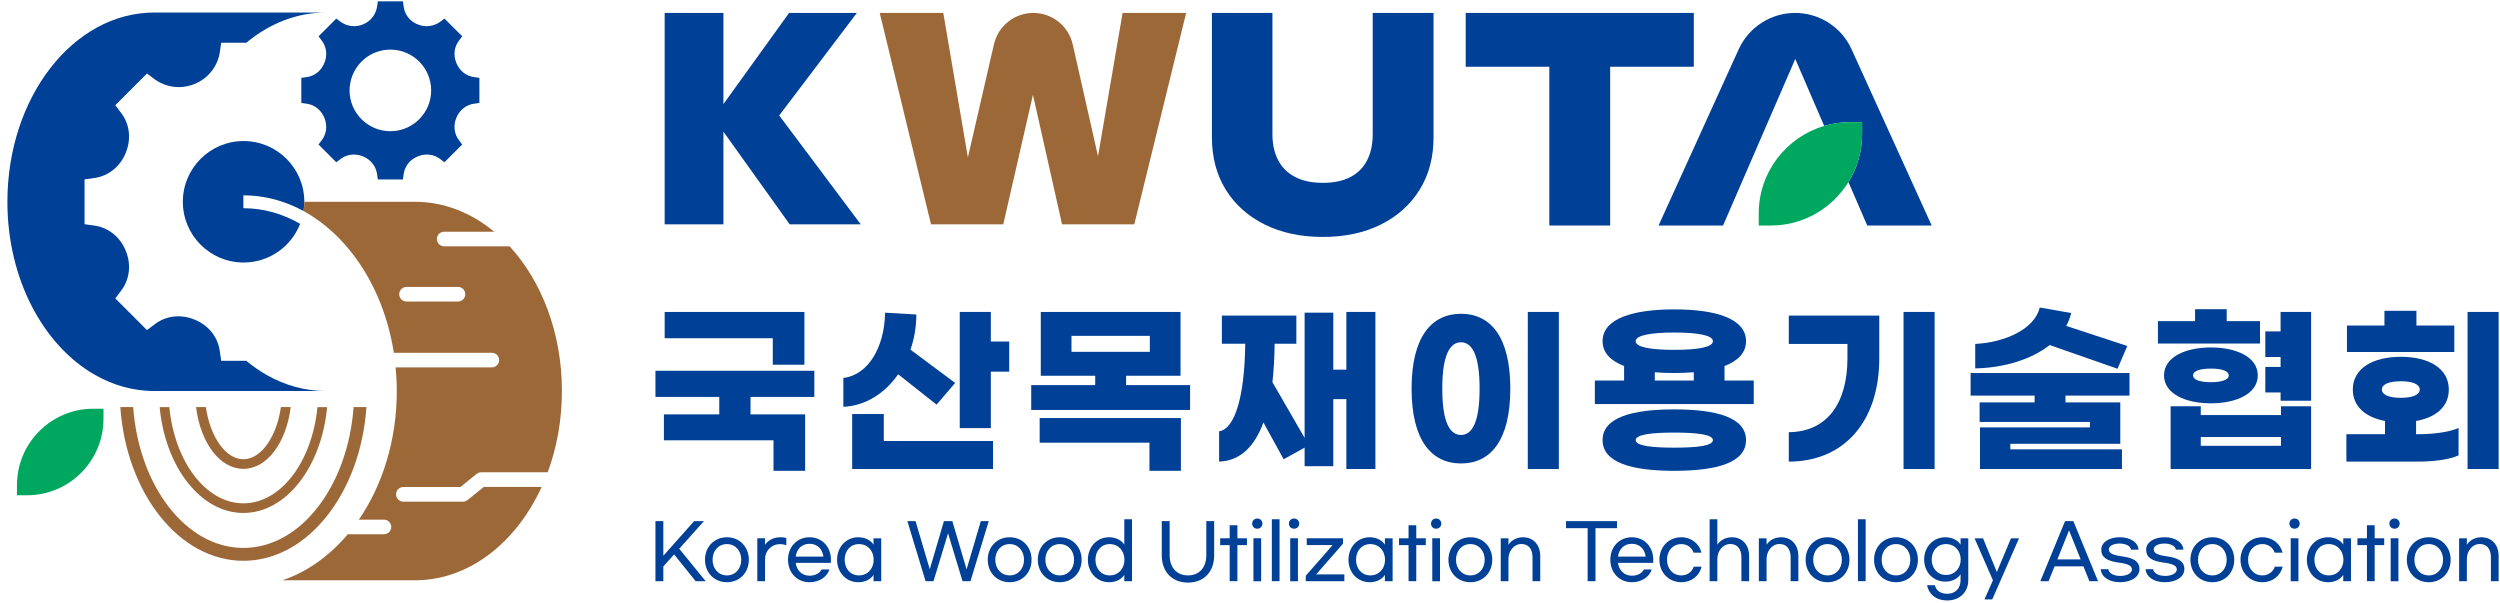
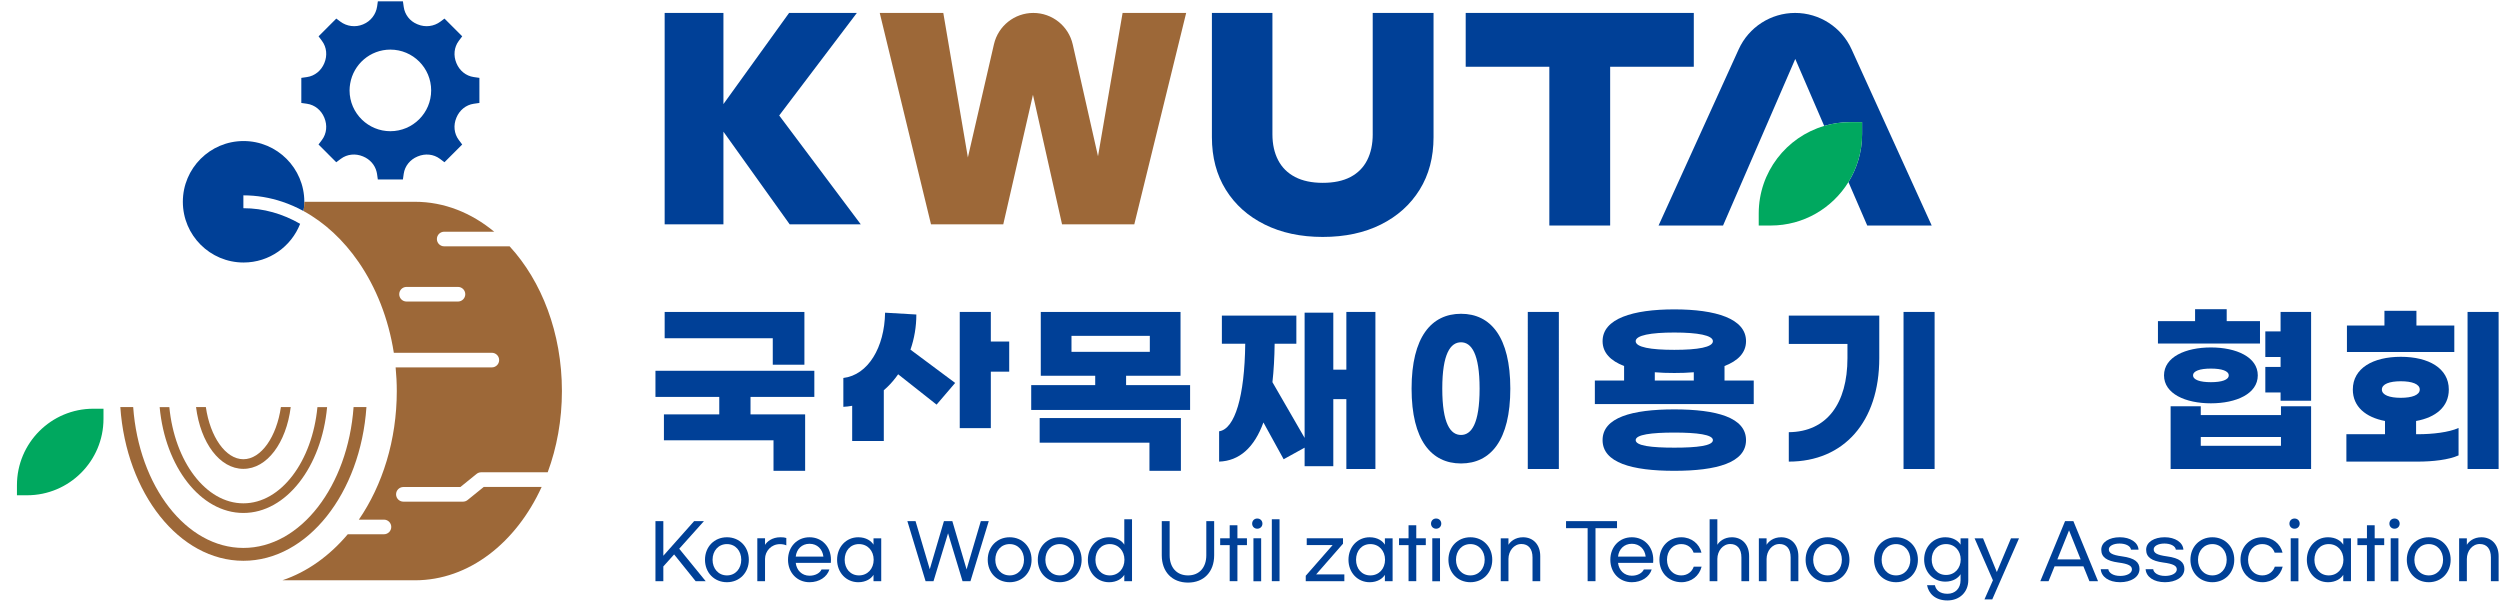
<svg xmlns="http://www.w3.org/2000/svg" version="1.1" id="Layer_1" x="0px" y="0px" width="244.588px" height="59px" viewBox="0 0 244.588 59" enable-background="new 0 0 244.588 59" xml:space="preserve">
  <g>
    <g>
      <g>
        <path fill="#9D6838" d="M23.811,53.607c-5.601,0-10.224-6.051-10.781-13.779h-1.258c0.579,8.424,5.756,15.037,12.039,15.037     c6.284,0,11.461-6.613,12.04-15.037h-1.258C34.035,47.557,29.413,53.607,23.811,53.607z" />
        <path fill="#9D6838" d="M23.811,50.186c4.191,0,7.655-4.521,8.191-10.357h-0.946c-0.511,5.313-3.561,9.414-7.245,9.414     c-3.684,0-6.733-4.102-7.244-9.414H15.62C16.156,45.664,19.62,50.186,23.811,50.186z" />
        <path fill="#9D6838" d="M23.811,45.871c2.316,0,4.194-2.551,4.632-6.043h-0.961c-0.414,2.887-1.925,5.1-3.671,5.1     c-1.746,0-3.257-2.213-3.67-5.1h-0.961C19.617,43.32,21.495,45.871,23.811,45.871z" />
-         <path fill="#004097" d="M9.305,36.686c1.774,1.008,3.734,1.57,5.797,1.57h8.905h7.88c-2.063,0-4.024-0.563-5.797-1.57     c-0.696-0.395-1.362-0.859-1.995-1.387H21.64l-0.142-0.988c-0.196-1.371-1.132-2.492-2.411-3.02     c-0.016-0.008-0.032-0.014-0.048-0.021c-1.284-0.535-2.748-0.412-3.86,0.424l-0.799,0.6l-3.099-3.099l0.599-0.799     c0.835-1.113,0.959-2.577,0.423-3.86c-0.006-0.017-0.013-0.033-0.02-0.049c-0.528-1.279-1.65-2.216-3.02-2.411l-0.99-0.142     v-4.382l0.99-0.142c1.37-0.196,2.492-1.132,3.02-2.411c0.007-0.017,0.014-0.032,0.02-0.049c0.537-1.284,0.412-2.747-0.423-3.86     l-0.599-0.799l3.099-3.099l0.7,0.524c1.139,0.854,2.644,1.044,3.959,0.498l0.049-0.021c1.305-0.542,2.227-1.731,2.427-3.13     l0.126-0.88h2.456c2.246-1.868,4.919-2.957,7.792-2.957h-7.88h-8.905c-7.942,0-14.38,8.29-14.38,18.515     C0.722,27.311,4.251,33.814,9.305,36.686z" />
        <path fill="#004097" d="M23.831,13.799c-3.282,0-5.942,2.661-5.942,5.942c0,3.282,2.661,5.942,5.942,5.942     c2.52,0,4.668-1.571,5.533-3.785c-1.7-0.979-3.577-1.528-5.553-1.528v-1.258c1.318,0,2.597,0.22,3.816,0.629     c0.712,0.239,1.403,0.543,2.07,0.906c0.046-0.296,0.077-0.597,0.077-0.906C29.773,16.46,27.112,13.799,23.831,13.799z" />
        <path fill="#9D6838" d="M29.773,19.742c0,0.31-0.031,0.61-0.077,0.906c2.074,1.132,3.906,2.845,5.376,4.974     c1.713,2.481,2.933,5.527,3.458,8.892h9.589c0.395,0,0.715,0.32,0.715,0.715s-0.32,0.715-0.715,0.715h-9.413     c0.072,0.76,0.114,1.529,0.114,2.313c0,4.814-1.403,9.215-3.711,12.582h2.455c0.396,0,0.715,0.32,0.715,0.715     c0,0.396-0.32,0.715-0.715,0.715h-3.541c-1.785,2.117-3.971,3.689-6.397,4.504h4.065h8.905c5.283,0,9.897-3.67,12.397-9.135     H47.33l-1.583,1.281c-0.128,0.104-0.287,0.16-0.451,0.16h-5.831c-0.395,0-0.715-0.32-0.715-0.717c0-0.395,0.32-0.715,0.715-0.715     h5.577l1.583-1.281c0.127-0.104,0.287-0.16,0.45-0.16h6.51c0.891-2.408,1.391-5.104,1.391-7.949c0-5.68-1.989-10.76-5.117-14.157     h-6.401c-0.396,0-0.715-0.319-0.715-0.715s0.32-0.715,0.715-0.715h4.894c-2.238-1.851-4.898-2.928-7.755-2.928h-1.208h-7.697     H29.773z M39.773,28.07h5.032c0.396,0,0.715,0.32,0.715,0.715c0,0.396-0.32,0.716-0.715,0.716h-5.032     c-0.396,0-0.715-0.32-0.715-0.716C39.058,28.39,39.377,28.07,39.773,28.07z" />
        <path fill="#004097" d="M30.033,10.151c0.768,0.109,1.396,0.634,1.691,1.351c0.004,0.009,0.007,0.018,0.011,0.027     c0.3,0.719,0.23,1.538-0.237,2.161l-0.336,0.447l1.735,1.735l0.448-0.335C33.97,15.07,34.789,15,35.508,15.3     c0.008,0.003,0.015,0.006,0.022,0.01c0.001,0,0.003,0.001,0.005,0.002c0.651,0.269,1.141,0.814,1.307,1.488     c0.017,0.066,0.034,0.133,0.043,0.202l0.079,0.555h2.424h0.03l0.079-0.555c0.11-0.767,0.634-1.396,1.35-1.69     c0.009-0.004,0.019-0.008,0.027-0.012c0.719-0.3,1.538-0.23,2.162,0.237l0.448,0.335l1.735-1.735l-0.336-0.447     c-0.467-0.623-0.537-1.442-0.237-2.161c0.004-0.01,0.007-0.019,0.011-0.027c0.296-0.717,0.924-1.241,1.691-1.351l0.554-0.079     V7.618L46.35,7.539c-0.768-0.109-1.396-0.634-1.691-1.351c-0.004-0.009-0.007-0.018-0.011-0.027     c-0.3-0.719-0.23-1.538,0.237-2.161l0.336-0.447l-1.735-1.735l-0.392,0.294c-0.638,0.479-1.481,0.584-2.217,0.278l-0.084-0.035     c-0.695-0.288-1.187-0.922-1.293-1.667l-0.079-0.555h-2.454l-0.07,0.493c-0.112,0.783-0.628,1.449-1.359,1.752l-0.027,0.012     c-0.736,0.306-1.58,0.2-2.217-0.278l-0.392-0.294l-1.735,1.735L31.499,4c0.467,0.623,0.537,1.442,0.237,2.161     c-0.004,0.01-0.008,0.019-0.011,0.027c-0.296,0.717-0.924,1.241-1.691,1.351l-0.554,0.079v0.838v1.616L30.033,10.151z      M38.191,4.853c2.205,0,3.992,1.787,3.992,3.991c0,2.205-1.788,3.992-3.992,3.992c-1.08,0-2.058-0.431-2.777-1.127     c-0.749-0.726-1.215-1.74-1.215-2.865c0-0.23,0.024-0.454,0.062-0.674C34.582,6.288,36.217,4.853,38.191,4.853z" />
      </g>
      <g>
        <path fill="#00A85F" d="M1.658,47.469v0.986h0.986c4.131,0,7.481-3.35,7.481-7.48v-0.988H9.138     C5.007,39.986,1.658,43.336,1.658,47.469z" />
      </g>
    </g>
    <g>
      <g>
        <g>
          <g>
            <path fill="#004097" d="M73.427,38.832v1.709h5.344v5.521h-3.094v-2.986H64.955v-2.535h5.415v-1.709h-6.243v-2.557h15.544       v2.557H73.427z M75.604,33.092H65.027V30.52h13.672v5.162h-3.095V33.092z" />
-             <path fill="#004097" d="M82.509,39.803v-2.824c2.428-0.289,4.03-3.006,4.083-6.387l3.059,0.178       c0,1.188-0.198,2.357-0.575,3.438l4.372,3.256l-1.817,2.123l-3.76-2.969C86.592,38.453,84.722,39.693,82.509,39.803z        M86.467,43.148h10.686v2.734h-13.78v-5.379h3.094V43.148z M98.736,33.416v2.949h-1.798v5.523h-3.041V30.52h3.041v2.896H98.736       z" />
+             <path fill="#004097" d="M82.509,39.803v-2.824c2.428-0.289,4.03-3.006,4.083-6.387l3.059,0.178       c0,1.188-0.198,2.357-0.575,3.438l4.372,3.256l-1.817,2.123l-3.76-2.969C86.592,38.453,84.722,39.693,82.509,39.803z        M86.467,43.148h10.686h-13.78v-5.379h3.094V43.148z M98.736,33.416v2.949h-1.798v5.523h-3.041V30.52h3.041v2.896H98.736       z" />
            <path fill="#004097" d="M116.433,37.678v2.43h-15.544v-2.43h6.261v-0.916h-5.325V30.52h13.672v6.242h-5.325v0.916H116.433z        M101.717,40.9h13.816v5.162h-3.076v-2.752h-10.741V40.9z M104.829,34.422h7.664v-1.564h-7.664V34.422z" />
            <path fill="#004097" d="M134.563,30.52v15.363h-2.842v-6.836h-1.277v6.566h-2.807v-1.816l-2.051,1.133l-1.979-3.6       c-0.899,2.467-2.356,3.76-4.335,3.832v-2.967c1.547-0.217,2.5-3.436,2.555-8.563h-2.285v-2.754h7.287v2.754h-2.124       c-0.018,1.365-0.089,2.625-0.216,3.758l3.148,5.453V30.592h2.807v5.576h1.277V30.52H134.563z" />
            <path fill="#004097" d="M147.762,38.021c0,5.055-1.925,7.322-4.822,7.322c-2.896,0-4.838-2.268-4.838-7.322       s1.942-7.322,4.838-7.322C145.837,30.699,147.762,32.967,147.762,38.021z M141.105,38.021c0,3.453,0.811,4.533,1.834,4.533       c1.009,0,1.818-1.08,1.818-4.533c0-3.436-0.81-4.533-1.818-4.533C141.916,33.488,141.105,34.586,141.105,38.021z        M152.511,45.883h-3.04V30.52h3.04V45.883z" />
            <path fill="#004097" d="M171.577,37.229v2.303h-15.544v-2.303h2.86v-1.42c-1.313-0.504-2.104-1.295-2.104-2.43       c0-2.213,2.969-3.111,7.016-3.111c4.049,0,7.018,0.898,7.018,3.111c0,1.135-0.792,1.926-2.105,2.43v1.42H171.577z        M170.822,43.059c0,2.213-2.879,3.004-7.018,3.004c-4.137,0-7.016-0.791-7.016-3.004s2.879-3.006,7.016-3.006       C167.943,40.053,170.822,40.846,170.822,43.059z M160.027,33.379c0,0.594,1.475,0.848,3.777,0.848s3.778-0.254,3.778-0.848       c0-0.574-1.476-0.846-3.778-0.846S160.027,32.805,160.027,33.379z M167.583,43.059c0-0.541-1.548-0.738-3.778-0.738       s-3.777,0.197-3.777,0.738c0,0.557,1.547,0.738,3.777,0.738S167.583,43.615,167.583,43.059z M161.898,37.229h3.814V36.42       c-0.594,0.053-1.242,0.072-1.908,0.072s-1.313-0.02-1.906-0.072V37.229z" />
            <path fill="#004097" d="M183.859,35.035c0,6.242-3.473,10.127-8.852,10.127v-2.879c3.724-0.033,5.739-2.805,5.739-7.248v-1.387       h-5.739v-2.77h8.852V35.035z M189.273,45.883h-3.04V30.52h3.04V45.883z" />
-             <path fill="#004097" d="M202.078,38.703v0.666h5.361v4.049h-10.758v0.541h10.92v1.924h-13.889v-4.066h10.758v-0.539h-10.794       v-1.908h5.38v-0.666h-6.262v-2.211h15.545v2.211H202.078z M200.531,33.758c-1.762,1.385-4.407,2.23-7.285,2.283v-2.393       c2.932-0.145,5.811-1.457,6.314-3.563l3.076,0.541c-0.108,0.449-0.271,0.863-0.486,1.26l5.973,1.961l-0.953,2.23       L200.531,33.758z" />
            <path fill="#004097" d="M221.106,33.613h-9.983v-2.195h3.633v-1.17h3.094v1.17h3.257V33.613z M216.303,39.459       c-2.481,0-4.586-0.934-4.586-2.734c0-1.799,2.104-2.732,4.586-2.732c2.483,0,4.588,0.934,4.588,2.732       C220.891,38.525,218.786,39.459,216.303,39.459z M223.158,39.748h2.949v6.135h-13.744v-6.135h2.95v0.863h7.845V39.748z        M216.303,37.391c1.081,0,1.746-0.234,1.746-0.666c0-0.43-0.665-0.664-1.746-0.664c-1.078,0-1.744,0.234-1.744,0.664       C214.559,37.156,215.225,37.391,216.303,37.391z M223.158,43.615v-0.863h-7.845v0.863H223.158z M226.107,30.52v8.689h-2.986       v-0.811h-1.493v-2.5h1.493v-0.973h-1.493v-2.5h1.493V30.52H226.107z" />
            <path fill="#004097" d="M236.556,42.482c1.421,0,3.023-0.18,3.978-0.611v2.682c-0.954,0.43-2.501,0.609-4.031,0.609h-6.944       v-2.68h3.778v-1.295c-1.889-0.359-3.148-1.402-3.148-3.076c0-2.088,1.979-3.203,4.695-3.203c2.717,0,4.696,1.115,4.696,3.203       c0,1.691-1.278,2.734-3.202,3.076v1.295H236.556z M240.118,34.441h-10.505v-2.59h3.669V30.41h3.13v1.441h3.706V34.441z        M234.883,38.92c1.098,0,1.854-0.27,1.854-0.809s-0.756-0.811-1.854-0.811c-1.097,0-1.852,0.271-1.852,0.811       S233.786,38.92,234.883,38.92z M244.453,30.52v15.363h-3.039V30.52H244.453z" />
          </g>
        </g>
        <g>
          <g>
            <path fill="#004097" d="M65.953,54.242l-1.056,1.174v1.443h-0.771v-5.875h0.771v3.389l3.014-3.389h0.96l-2.42,2.701       l2.588,3.174h-0.982L65.953,54.242z" />
            <path fill="#004097" d="M73.262,54.764c0,1.26-0.902,2.197-2.14,2.197c-1.247,0-2.149-0.938-2.149-2.197       c0-1.262,0.902-2.201,2.149-2.201C72.36,52.563,73.262,53.502,73.262,54.764z M69.714,54.764c0,0.871,0.571,1.531,1.408,1.531       c0.829,0,1.399-0.66,1.399-1.531c0-0.875-0.571-1.533-1.399-1.533C70.285,53.23,69.714,53.889,69.714,54.764z" />
            <path fill="#004097" d="M74.847,52.664v0.646c0.183-0.314,0.689-0.748,1.51-0.748c0.258,0,0.426,0.021,0.572,0.074v0.719       c-0.161-0.074-0.366-0.119-0.623-0.119c-0.858,0-1.459,0.689-1.459,1.451v2.172h-0.755v-4.195H74.847z" />
            <path fill="#004097" d="M77.096,54.764c0-1.262,0.879-2.201,2.104-2.201c1.225,0,2.097,0.939,2.097,2.201       c0,0.094,0,0.205-0.013,0.307h-3.432c0.08,0.719,0.601,1.254,1.348,1.254c0.573,0,1.021-0.264,1.173-0.609h0.771       c-0.228,0.727-0.982,1.246-1.944,1.246C77.975,56.961,77.096,56.023,77.096,54.764z M79.199,53.201       c-0.755,0-1.268,0.527-1.348,1.252h2.705C80.469,53.721,79.955,53.201,79.199,53.201z" />
            <path fill="#004097" d="M81.897,54.764c0-1.256,0.887-2.201,2.075-2.201c0.763,0,1.275,0.367,1.488,0.727v-0.625h0.755v4.195       h-0.755v-0.623c-0.213,0.359-0.726,0.725-1.488,0.725C82.785,56.961,81.897,56.016,81.897,54.764z M85.476,54.764       c0-0.875-0.587-1.533-1.438-1.533c-0.843,0-1.4,0.658-1.4,1.533c0,0.871,0.557,1.531,1.4,1.531       C84.888,56.295,85.476,55.635,85.476,54.764z" />
            <path fill="#004097" d="M96.735,50.984l-1.789,5.875h-0.777l-1.416-4.686l-1.423,4.686h-0.777l-1.781-5.875h0.799l1.393,4.709       l1.386-4.709h0.821l1.395,4.725l1.393-4.725H96.735z" />
            <path fill="#004097" d="M100.924,54.764c0,1.26-0.902,2.197-2.141,2.197c-1.247,0-2.148-0.938-2.148-2.197       c0-1.262,0.902-2.201,2.148-2.201C100.022,52.563,100.924,53.502,100.924,54.764z M97.376,54.764       c0,0.871,0.571,1.531,1.408,1.531c0.829,0,1.4-0.66,1.4-1.531c0-0.875-0.571-1.533-1.4-1.533       C97.947,53.23,97.376,53.889,97.376,54.764z" />
            <path fill="#004097" d="M105.822,54.764c0,1.26-0.902,2.197-2.141,2.197c-1.246,0-2.148-0.938-2.148-2.197       c0-1.262,0.902-2.201,2.148-2.201C104.92,52.563,105.822,53.502,105.822,54.764z M102.274,54.764       c0,0.871,0.571,1.531,1.408,1.531c0.829,0,1.4-0.66,1.4-1.531c0-0.875-0.571-1.533-1.4-1.533       C102.845,53.23,102.274,53.889,102.274,54.764z" />
            <path fill="#004097" d="M106.432,54.764c0-1.256,0.887-2.201,2.075-2.201c0.762,0,1.275,0.367,1.488,0.727v-2.486h0.756v6.057       h-0.756v-0.623c-0.213,0.359-0.726,0.725-1.488,0.725C107.318,56.961,106.432,56.016,106.432,54.764z M110.01,54.764       c0-0.875-0.587-1.533-1.438-1.533c-0.842,0-1.4,0.658-1.4,1.533c0,0.871,0.558,1.531,1.4,1.531       C109.422,56.295,110.01,55.635,110.01,54.764z" />
            <path fill="#004097" d="M114.433,50.984v3.346c0,1.18,0.682,1.965,1.797,1.965c1.113,0,1.789-0.785,1.789-1.965v-3.346h0.769       v3.346c0,1.613-1.004,2.668-2.558,2.668c-1.563,0-2.568-1.055-2.568-2.668v-3.346H114.433z" />
            <path fill="#004097" d="M121.995,53.332h-0.932v3.527h-0.756v-3.527h-0.931v-0.668h0.931v-1.275h0.756v1.275h0.932V53.332z" />
            <path fill="#004097" d="M123.51,51.229c0,0.285-0.213,0.498-0.506,0.498c-0.286,0-0.499-0.213-0.499-0.498       c0-0.287,0.213-0.5,0.499-0.5C123.297,50.729,123.51,50.941,123.51,51.229z M122.63,56.867v-4.203h0.756v4.203H122.63z" />
            <path fill="#004097" d="M124.429,56.859v-6.057h0.755v6.057H124.429z" />
-             <path fill="#004097" d="M127.107,51.229c0,0.285-0.213,0.498-0.506,0.498c-0.286,0-0.499-0.213-0.499-0.498       c0-0.287,0.213-0.5,0.499-0.5C126.895,50.729,127.107,50.941,127.107,51.229z M126.228,56.867v-4.203h0.755v4.203H126.228z" />
            <path fill="#004097" d="M131.525,56.199v0.66h-3.777V56.33l2.633-3.006h-2.537v-0.66h3.549v0.529l-2.631,3.006H131.525z" />
            <path fill="#004097" d="M131.928,54.764c0-1.256,0.887-2.201,2.074-2.201c0.763,0,1.275,0.367,1.488,0.727v-0.625h0.756v4.195       h-0.756v-0.623c-0.213,0.359-0.726,0.725-1.488,0.725C132.814,56.961,131.928,56.016,131.928,54.764z M135.506,54.764       c0-0.875-0.588-1.533-1.438-1.533c-0.843,0-1.399,0.658-1.399,1.533c0,0.871,0.557,1.531,1.399,1.531       C134.918,56.295,135.506,55.635,135.506,54.764z" />
            <path fill="#004097" d="M139.493,53.332h-0.932v3.527h-0.755v-3.527h-0.932v-0.668h0.932v-1.275h0.755v1.275h0.932V53.332z" />
            <path fill="#004097" d="M141.008,51.229c0,0.285-0.213,0.498-0.506,0.498c-0.285,0-0.498-0.213-0.498-0.498       c0-0.287,0.213-0.5,0.498-0.5C140.795,50.729,141.008,50.941,141.008,51.229z M140.128,56.867v-4.203h0.756v4.203H140.128z" />
            <path fill="#004097" d="M145.996,54.764c0,1.26-0.902,2.197-2.141,2.197c-1.246,0-2.148-0.938-2.148-2.197       c0-1.262,0.902-2.201,2.148-2.201C145.094,52.563,145.996,53.502,145.996,54.764z M142.447,54.764       c0,0.871,0.571,1.531,1.408,1.531c0.829,0,1.4-0.66,1.4-1.531c0-0.875-0.571-1.533-1.4-1.533       C143.019,53.23,142.447,53.889,142.447,54.764z" />
            <path fill="#004097" d="M147.58,52.664v0.639c0.177-0.307,0.652-0.74,1.424-0.74c0.988,0,1.686,0.711,1.686,1.842v2.455h-0.756       v-2.324c0-0.85-0.41-1.313-1.092-1.313c-0.733,0-1.262,0.688-1.262,1.465v2.172h-0.755v-4.195H147.58z" />
            <path fill="#004097" d="M156.096,51.674v5.186h-0.77v-5.186h-2.112v-0.689h4.987v0.689H156.096z" />
            <path fill="#004097" d="M157.547,54.764c0-1.262,0.879-2.201,2.104-2.201s2.097,0.939,2.097,2.201c0,0.094,0,0.205-0.014,0.307       h-3.432c0.08,0.719,0.601,1.254,1.349,1.254c0.572,0,1.02-0.264,1.173-0.609h0.771c-0.228,0.727-0.982,1.246-1.943,1.246       C158.426,56.961,157.547,56.023,157.547,54.764z M159.65,53.201c-0.756,0-1.269,0.527-1.349,1.252h2.704       C160.92,53.721,160.406,53.201,159.65,53.201z" />
            <path fill="#004097" d="M164.505,56.961c-1.247,0-2.155-0.938-2.155-2.197c0-1.262,0.902-2.201,2.141-2.201       c0.99,0,1.768,0.639,1.973,1.51h-0.77c-0.168-0.498-0.609-0.842-1.203-0.842c-0.836,0-1.4,0.658-1.4,1.533       c0,0.871,0.564,1.531,1.4,1.531c0.594,0,1.048-0.352,1.218-0.857h0.769C166.25,56.346,165.48,56.961,164.505,56.961z" />
            <path fill="#004097" d="M168.017,50.803v2.5c0.177-0.307,0.652-0.74,1.423-0.74c0.988,0,1.686,0.711,1.686,1.842v2.455h-0.755       v-2.324c0-0.85-0.411-1.313-1.092-1.313c-0.734,0-1.262,0.688-1.262,1.465v2.172h-0.755v-6.057H168.017z" />
            <path fill="#004097" d="M172.834,52.664v0.639c0.174-0.307,0.652-0.74,1.422-0.74c0.989,0,1.687,0.711,1.687,1.842v2.455       h-0.756v-2.324c0-0.85-0.411-1.313-1.092-1.313c-0.733,0-1.261,0.688-1.261,1.465v2.172h-0.756v-4.195H172.834z" />
            <path fill="#004097" d="M180.942,54.764c0,1.26-0.902,2.197-2.141,2.197c-1.247,0-2.148-0.938-2.148-2.197       c0-1.262,0.901-2.201,2.148-2.201C180.04,52.563,180.942,53.502,180.942,54.764z M177.394,54.764       c0,0.871,0.571,1.531,1.408,1.531c0.829,0,1.399-0.66,1.399-1.531c0-0.875-0.57-1.533-1.399-1.533       C177.965,53.23,177.394,53.889,177.394,54.764z" />
-             <path fill="#004097" d="M181.771,56.859v-6.057h0.755v6.057H181.771z" />
            <path fill="#004097" d="M187.639,54.764c0,1.26-0.902,2.197-2.141,2.197c-1.246,0-2.148-0.938-2.148-2.197       c0-1.262,0.902-2.201,2.148-2.201C186.736,52.563,187.639,53.502,187.639,54.764z M184.09,54.764       c0,0.871,0.572,1.531,1.408,1.531c0.829,0,1.4-0.66,1.4-1.531c0-0.875-0.571-1.533-1.4-1.533       C184.662,53.23,184.09,53.889,184.09,54.764z" />
            <path fill="#004097" d="M188.534,57.256h0.769c0.089,0.447,0.463,0.836,1.219,0.836c0.762,0,1.29-0.514,1.29-1.334v-0.58       c-0.214,0.359-0.726,0.727-1.488,0.727c-1.188,0-2.075-0.932-2.075-2.164c0-1.238,0.887-2.178,2.075-2.178       c0.763,0,1.274,0.367,1.488,0.727v-0.625h0.755v4.1c0,1.16-0.844,1.98-2.045,1.98       C189.318,58.744,188.681,58.049,188.534,57.256z M191.826,54.74c0-0.857-0.588-1.51-1.438-1.51c-0.843,0-1.4,0.652-1.4,1.51       s0.558,1.512,1.4,1.512C191.238,56.252,191.826,55.598,191.826,54.74z" />
            <path fill="#004097" d="M197.531,52.664l-2.617,5.977h-0.763l0.827-1.869l-1.796-4.107h0.829l1.35,3.301l1.385-3.301H197.531z" />
            <path fill="#004097" d="M203.832,55.408h-2.822l-0.588,1.451h-0.806l2.42-5.875h0.813l2.412,5.875h-0.842L203.832,55.408z        M203.561,54.727l-1.137-2.84l-1.143,2.84H203.561z" />
            <path fill="#004097" d="M209.223,53.779h-0.74c-0.03-0.352-0.506-0.602-1.115-0.602s-1.049,0.242-1.049,0.559       c0,0.344,0.265,0.557,1.29,0.695c1.262,0.17,1.709,0.58,1.709,1.232c0,0.814-0.856,1.297-1.899,1.297       c-1.121,0-1.84-0.541-1.892-1.273h0.741c0.044,0.328,0.426,0.658,1.173,0.658c0.646,0,1.137-0.264,1.137-0.637       c0-0.346-0.323-0.543-1.327-0.674c-1.145-0.156-1.672-0.521-1.672-1.256c0-0.74,0.783-1.217,1.811-1.217       S209.186,53.068,209.223,53.779z" />
            <path fill="#004097" d="M213.613,53.779h-0.74c-0.03-0.352-0.506-0.602-1.115-0.602s-1.049,0.242-1.049,0.559       c0,0.344,0.265,0.557,1.291,0.695c1.261,0.17,1.709,0.58,1.709,1.232c0,0.814-0.857,1.297-1.899,1.297       c-1.122,0-1.841-0.541-1.893-1.273h0.741c0.045,0.328,0.426,0.658,1.173,0.658c0.646,0,1.137-0.264,1.137-0.637       c0-0.346-0.323-0.543-1.327-0.674c-1.145-0.156-1.672-0.521-1.672-1.256c0-0.74,0.783-1.217,1.811-1.217       S213.576,53.068,213.613,53.779z" />
            <path fill="#004097" d="M218.59,54.764c0,1.26-0.902,2.197-2.141,2.197c-1.246,0-2.148-0.938-2.148-2.197       c0-1.262,0.902-2.201,2.148-2.201C217.688,52.563,218.59,53.502,218.59,54.764z M215.042,54.764       c0,0.871,0.571,1.531,1.407,1.531c0.829,0,1.4-0.66,1.4-1.531c0-0.875-0.571-1.533-1.4-1.533       C215.613,53.23,215.042,53.889,215.042,54.764z" />
            <path fill="#004097" d="M221.354,56.961c-1.247,0-2.155-0.938-2.155-2.197c0-1.262,0.902-2.201,2.141-2.201       c0.99,0,1.768,0.639,1.974,1.51h-0.771c-0.168-0.498-0.609-0.842-1.203-0.842c-0.836,0-1.4,0.658-1.4,1.533       c0,0.871,0.564,1.531,1.4,1.531c0.594,0,1.049-0.352,1.218-0.857h0.77C223.101,56.346,222.33,56.961,221.354,56.961z" />
            <path fill="#004097" d="M224.991,51.229c0,0.285-0.213,0.498-0.506,0.498c-0.286,0-0.499-0.213-0.499-0.498       c0-0.287,0.213-0.5,0.499-0.5C224.778,50.729,224.991,50.941,224.991,51.229z M224.111,56.867v-4.203h0.755v4.203H224.111z" />
            <path fill="#004097" d="M225.691,54.764c0-1.256,0.887-2.201,2.075-2.201c0.763,0,1.274,0.367,1.487,0.727v-0.625h0.756v4.195       h-0.756v-0.623c-0.213,0.359-0.725,0.725-1.487,0.725C226.578,56.961,225.691,56.016,225.691,54.764z M229.27,54.764       c0-0.875-0.588-1.533-1.438-1.533c-0.843,0-1.4,0.658-1.4,1.533c0,0.871,0.558,1.531,1.4,1.531       C228.682,56.295,229.27,55.635,229.27,54.764z" />
            <path fill="#004097" d="M233.259,53.332h-0.932v3.527h-0.756v-3.527h-0.931v-0.668h0.931v-1.275h0.756v1.275h0.932V53.332z" />
            <path fill="#004097" d="M234.772,51.229c0,0.285-0.213,0.498-0.506,0.498c-0.286,0-0.499-0.213-0.499-0.498       c0-0.287,0.213-0.5,0.499-0.5C234.56,50.729,234.772,50.941,234.772,51.229z M233.893,56.867v-4.203h0.756v4.203H233.893z" />
            <path fill="#004097" d="M239.76,54.764c0,1.26-0.901,2.197-2.141,2.197c-1.246,0-2.148-0.938-2.148-2.197       c0-1.262,0.902-2.201,2.148-2.201C238.858,52.563,239.76,53.502,239.76,54.764z M236.212,54.764       c0,0.871,0.571,1.531,1.407,1.531c0.83,0,1.4-0.66,1.4-1.531c0-0.875-0.57-1.533-1.4-1.533       C236.783,53.23,236.212,53.889,236.212,54.764z" />
            <path fill="#004097" d="M241.345,52.664v0.639c0.175-0.307,0.652-0.74,1.423-0.74c0.988,0,1.686,0.711,1.686,1.842v2.455       h-0.756v-2.324c0-0.85-0.41-1.313-1.092-1.313c-0.733,0-1.261,0.688-1.261,1.465v2.172h-0.756v-4.195H241.345z" />
          </g>
        </g>
      </g>
      <g>
        <path fill="#004097" d="M134.301,13.139c0,0.973-0.181,1.816-0.543,2.531c-0.363,0.716-0.906,1.264-1.631,1.646     c-0.725,0.381-1.631,0.572-2.717,0.572c-1.069,0-1.971-0.191-2.705-0.572c-0.733-0.382-1.287-0.93-1.658-1.646     c-0.372-0.715-0.559-1.559-0.559-2.531V1.265h-5.921v12.159c0,1.965,0.453,3.677,1.358,5.136     c0.905,1.459,2.174,2.595,3.805,3.404c1.631,0.811,3.523,1.217,5.68,1.217c2.174,0,4.071-0.406,5.693-1.217     c1.62-0.81,2.883-1.945,3.789-3.404s1.359-3.171,1.359-5.136V1.265h-5.951V13.139z" />
        <polygon fill="#004097" points="157.53,6.531 165.713,6.531 165.713,1.265 143.397,1.265 143.397,6.531 151.58,6.531      151.58,22.064 157.53,22.064    " />
        <path fill="#004097" d="M188.988,22.064l-7.84-17.244c-0.984-2.165-3.143-3.555-5.521-3.555c-2.378,0-4.536,1.39-5.521,3.555     l-7.841,17.244h6.309l7.066-16.298l2.83,6.553c0.803-0.237,1.65-0.369,2.53-0.369h1.179v1.179c0,1.719-0.494,3.319-1.336,4.683     l1.838,4.253H188.988z" />
        <path fill="#00A85F" d="M182.18,11.95h-1.179c-0.88,0-1.728,0.132-2.53,0.369c-3.701,1.092-6.406,4.511-6.406,8.566v1.179h1.179     c3.216,0,6.026-1.704,7.601-4.253c0.842-1.363,1.336-2.964,1.336-4.683V11.95z" />
        <path fill="#004097" d="M77.259,21.947l-6.482-9.065v9.065h-5.75V1.265h5.75v8.918l6.424-8.918h6.63l-7.598,10.033l7.979,10.648     H77.259z" />
        <path fill="#9D6838" d="M116.049,1.265l-5.075,20.682h-7.069l-2.846-12.673l-2.904,12.673h-7.07L86.069,1.265h6.219l2.405,14.14     l2.55-11.073c0.414-1.795,2.011-3.066,3.853-3.066l0,0c1.848,0,3.449,1.28,3.856,3.083l2.472,10.939l2.405-14.022H116.049z" />
      </g>
    </g>
  </g>
</svg>